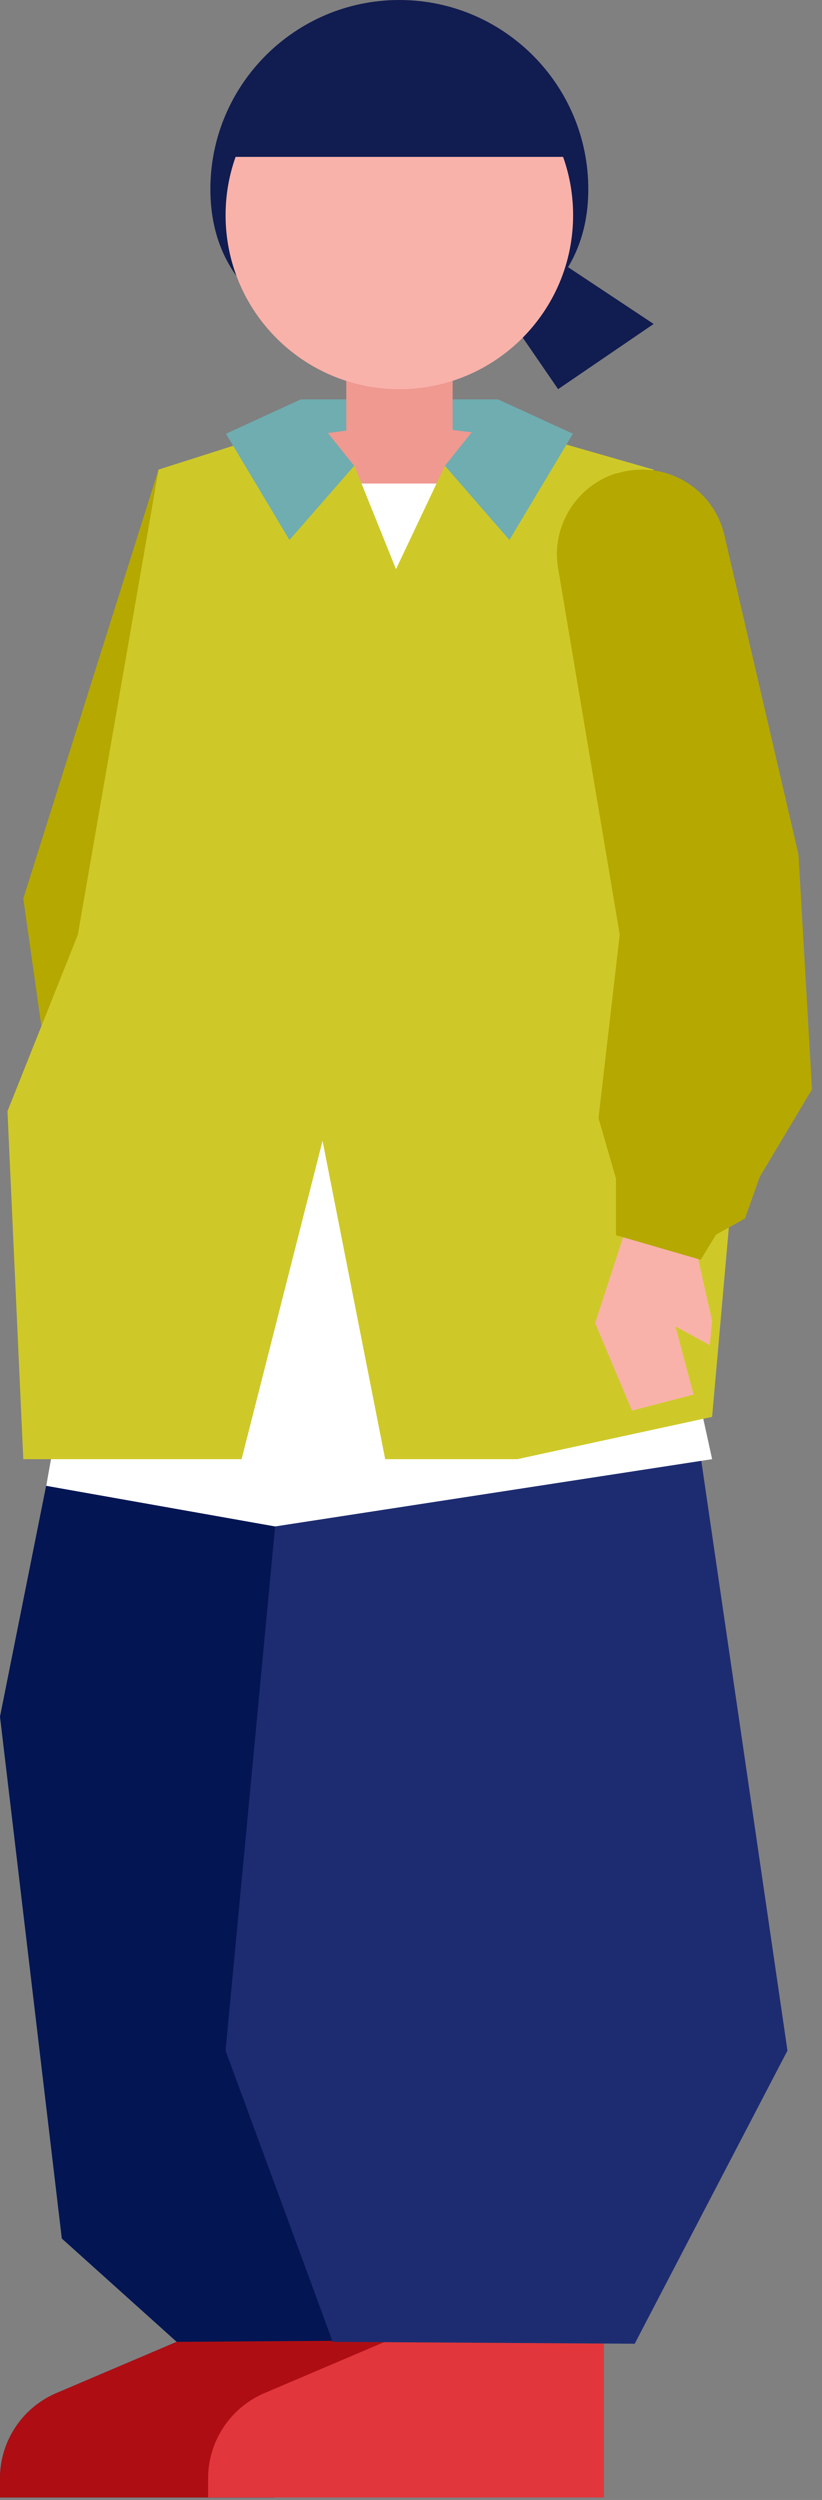
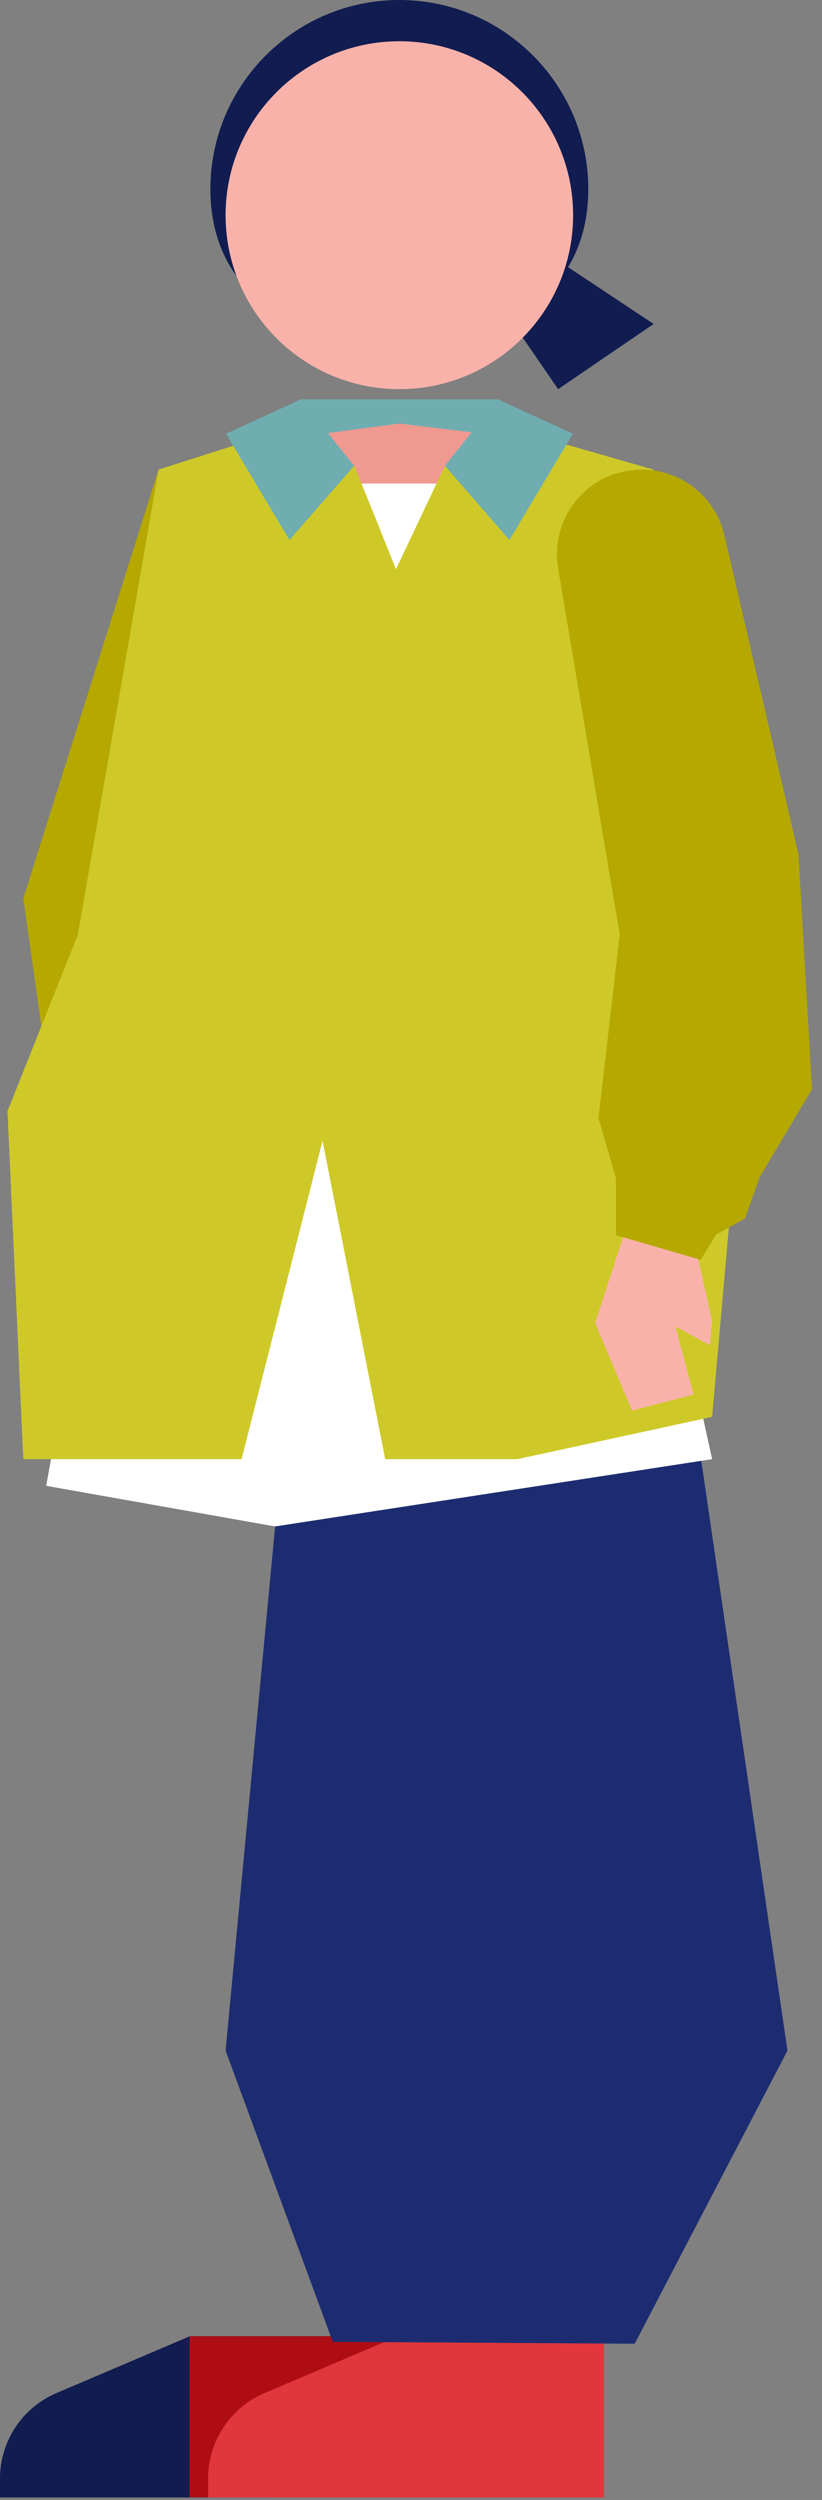
<svg xmlns="http://www.w3.org/2000/svg" width="79" height="240" fill="none">
  <rect width="100%" height="100%" fill="#808080" stroke="none" />
  <path d="M38.059 224.28h-19.84v15.46h19.84v-15.46Z" fill="#111C51" />
  <path d="M0 239.76h26.44L18.2 224.3l-12.78 5.44a8.916 8.916 0 0 0-5.42 8.2v1.84-.02Z" fill="#111C51" />
  <path d="M38.059 224.28h-19.84v15.46h19.84v-15.46Z" fill="#AE0E13" />
-   <path d="M0 239.76h26.44L18.2 224.3l-12.78 5.44a8.916 8.916 0 0 0-5.42 8.2v1.84-.02Z" fill="#AE0E13" />
  <path d="M38.2 239.76h19.84V224.3H38.2v15.46Z" fill="#E1363B" />
  <path d="M20 239.76h26.44L38.2 224.3l-12.78 5.44a8.916 8.916 0 0 0-5.42 8.2v1.84-.02Z" fill="#E1363B" />
-   <path d="m16.98 224.82 26.52-.18-10.6-56.2L43.14 88H15.36L0 164.8l5.94 50.1 11.04 9.92Z" fill="#041553" />
  <path d="M31.98 224.82 61 225l14.68-28.14L59.76 88H31.98l-10.3 108.86 10.3 27.96Z" fill="#1D2C71" />
  <path d="M60.22 97.56h-46.4l1.42-5.7h44.52l.46 5.7Zm-6.141-72.22h-8.7l8.26 12.02 9.18-6.26-8.72-5.78-.02.02Z" fill="#111C51" />
  <path d="M56.539 18.16C56.539 8.14 48.399 0 38.379 0s-18.16 8.14-18.16 18.16S28.359 33 38.379 33s18.16-4.82 18.16-14.84Z" fill="#111C51" />
  <path d="M47.84 38.34H28.92v4.32h18.92v-4.32Z" fill="#6FADB1" />
  <path d="m46.321 46.64-8.28 11.02-7.76-11.02-.5-4.84 8.62-1.14 7.92.96v5.02Z" fill="#EF9990" />
-   <path d="m43.501 45.98-5.12 5.72-5.1-5.72v-12.9h10.22v12.9Z" fill="#EF9990" />
  <path d="M38.38 37.36c9.22 0 16.7-7.48 16.7-16.7 0-9.22-7.48-16.7-16.7-16.7-9.22 0-16.7 7.48-16.7 16.7 0 9.22 7.48 16.7 16.7 16.7Z" fill="#F9B2AA" />
  <path d="m18.22 59.34-2.98-14.26-13 41.18 1.74 12.26 6.24 2.4 8-41.58Z" fill="#B5A800" />
  <path d="m68.441 140.08-42 6.46-22-3.9 17.32-96.22h26.08l20.6 93.66Z" fill="#fff" />
  <path d="m26.099 41.62-10.86 3.46-7.76 44.66-6.76 16.94 1.52 33.4h20.98l7.78-30.56 6.02 30.56h12.7l18.72-4.06 2.38-26.92-8.02-64.02-12.06-3.46-7.98 3.1-4.7 9.92-4-9.92-7.94-3.1h-.02Z" fill="#CEC928" />
  <path d="m28.919 38.34 5.12 6.38-6.22 7.12-6.1-10.2 7.2-3.3Zm18.941 0-5.1 6.38 6.2 7.12 6.1-10.2-7.2-3.3Z" fill="#6FADB1" />
  <path d="m60.74 116.14-3.54 10.88 3.54 8.4 5.92-1.54-1.74-6.54 3.3 1.8.22-2.34-2.12-9.4-5.58-1.26Z" fill="#F9B2AA" />
  <path d="M59.26 45.46c4.52-1.42 9.28 1.3 10.36 5.92l7.12 30.64 1.3 22.56-5.02 8.4-1.42 4-2.78 1.54-1.48 2.42-8.14-2.36v-5.44l-1.68-5.8 2.04-17.62-5.92-35.16c-.68-4 1.72-7.9 5.58-9.12l.04.02Z" fill="#B5A800" />
-   <path d="M21.719 15.06h33.36l-2.32-5.76-4.92-4.4-7.74-2.88h-5.36l-4.96 3.06-4.44 2.5-3.62 7.48Z" fill="#111C51" />
</svg>